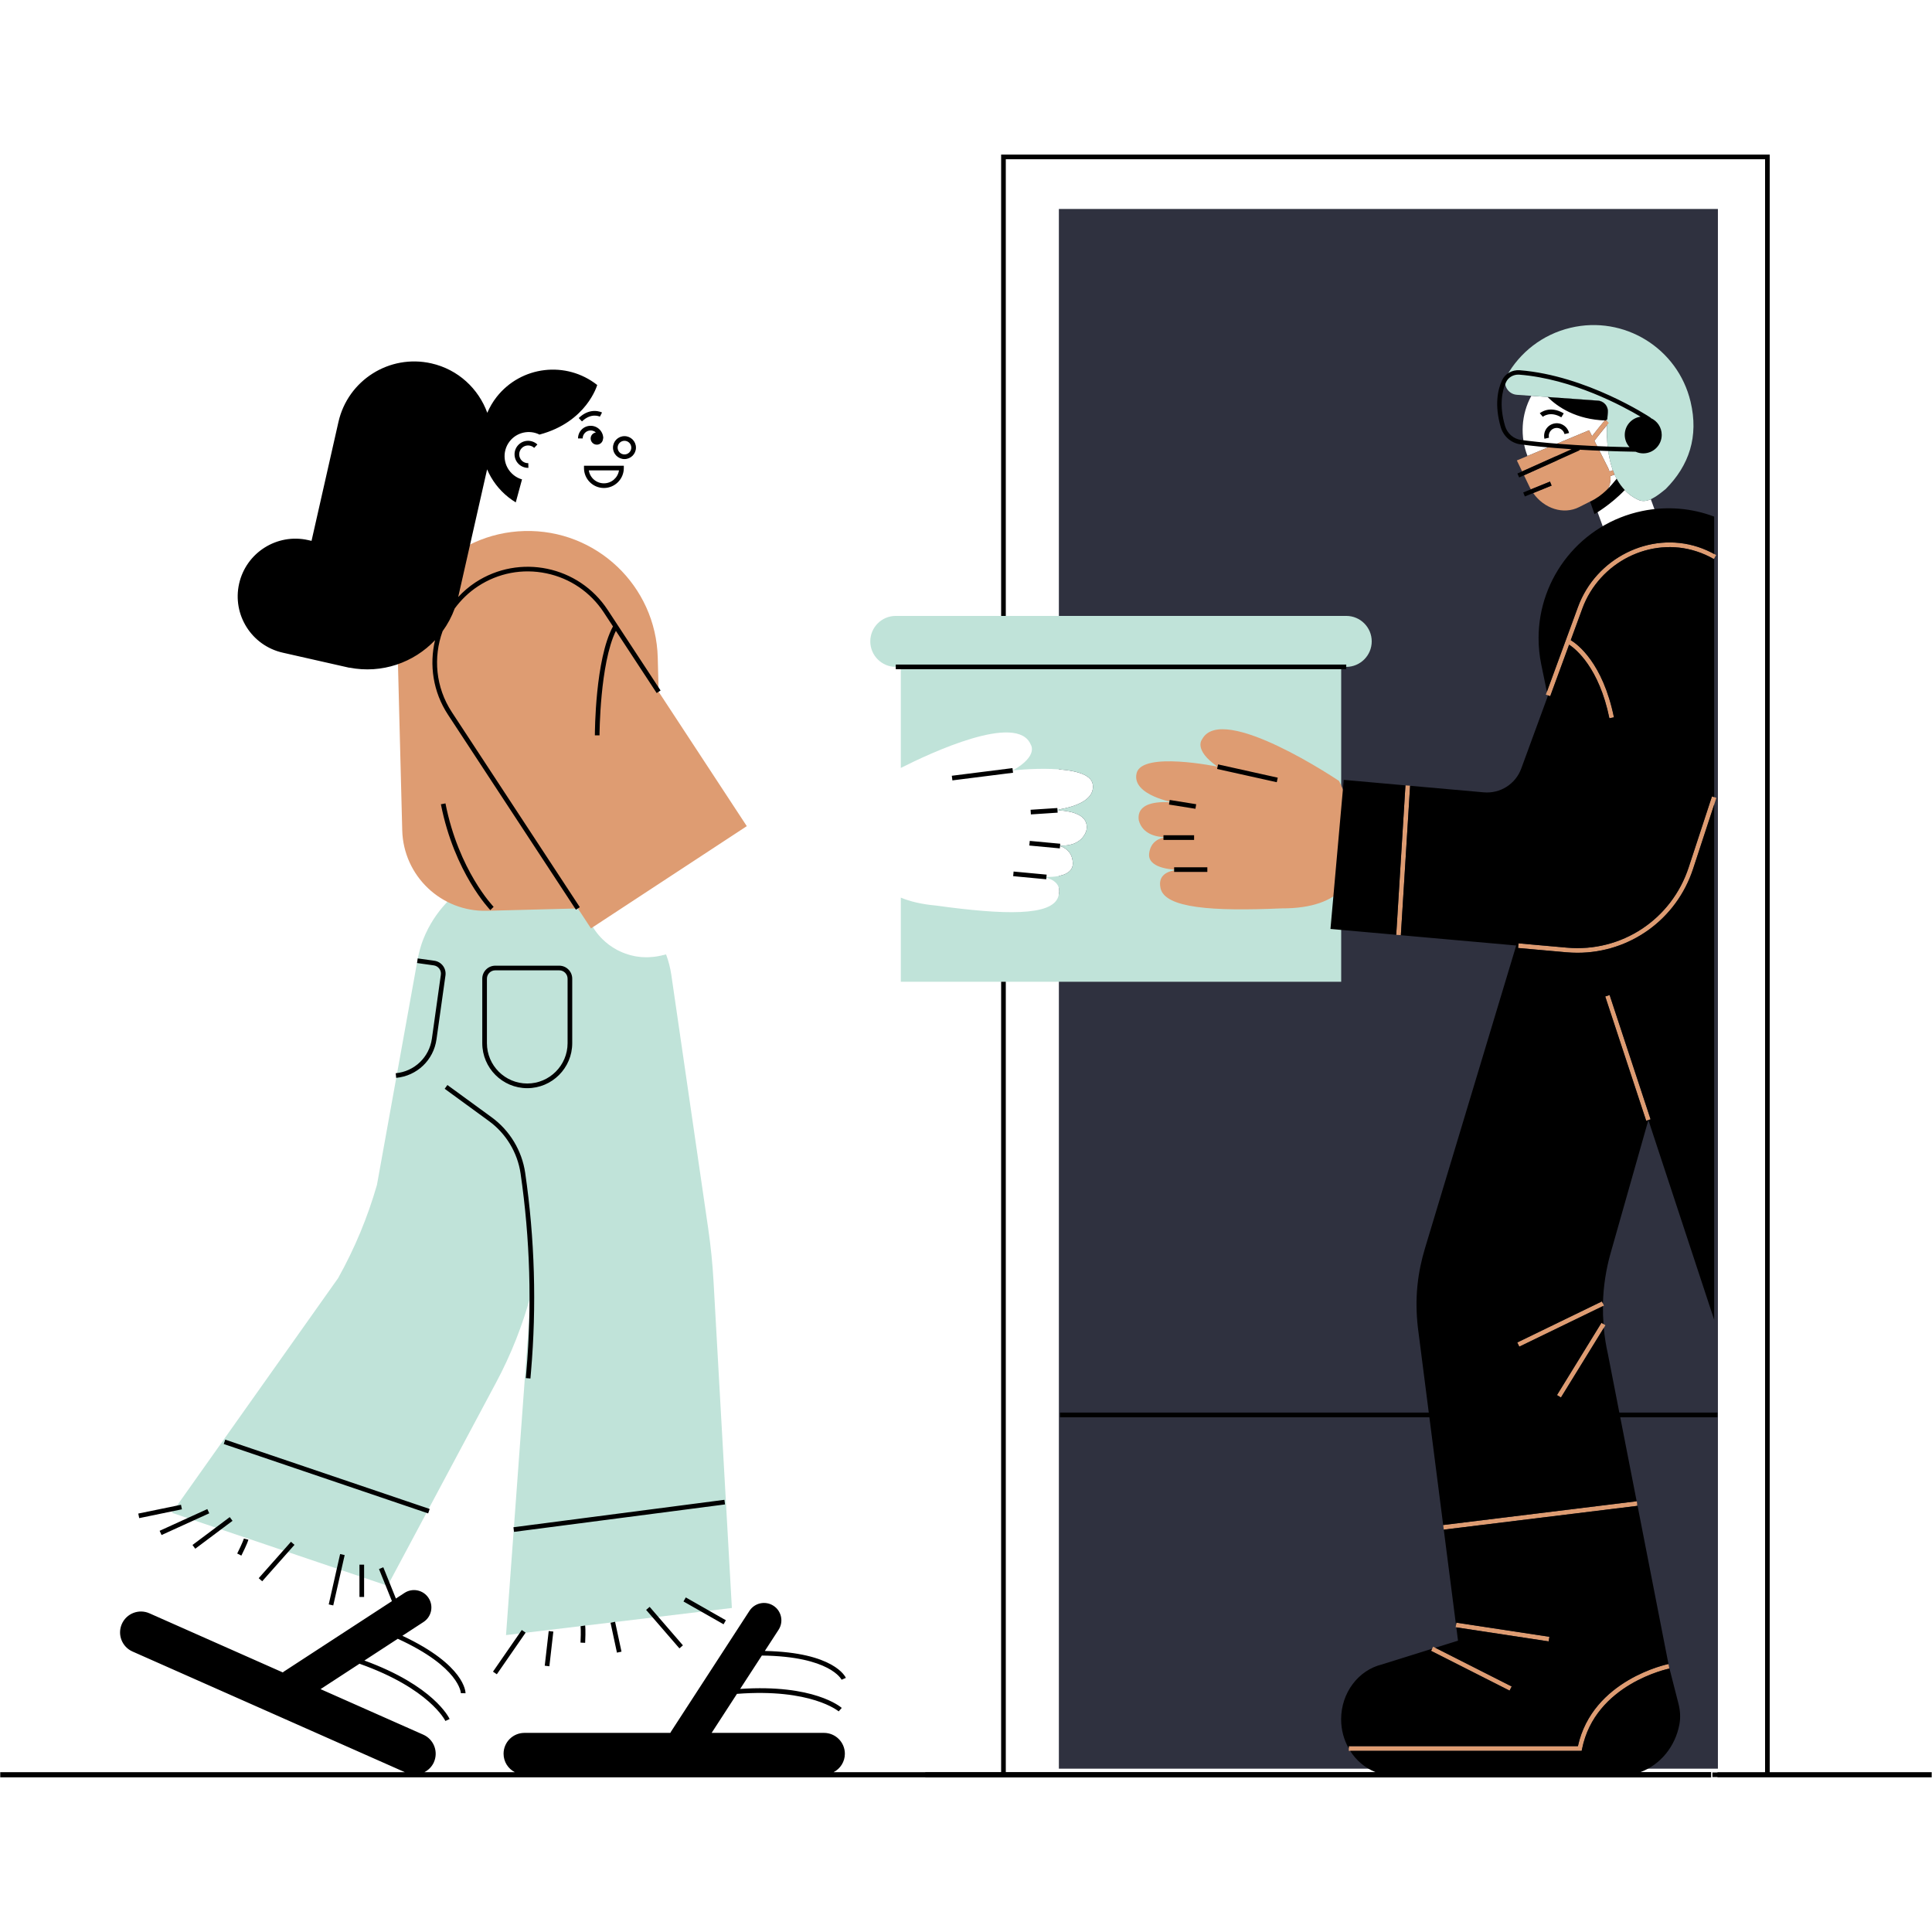
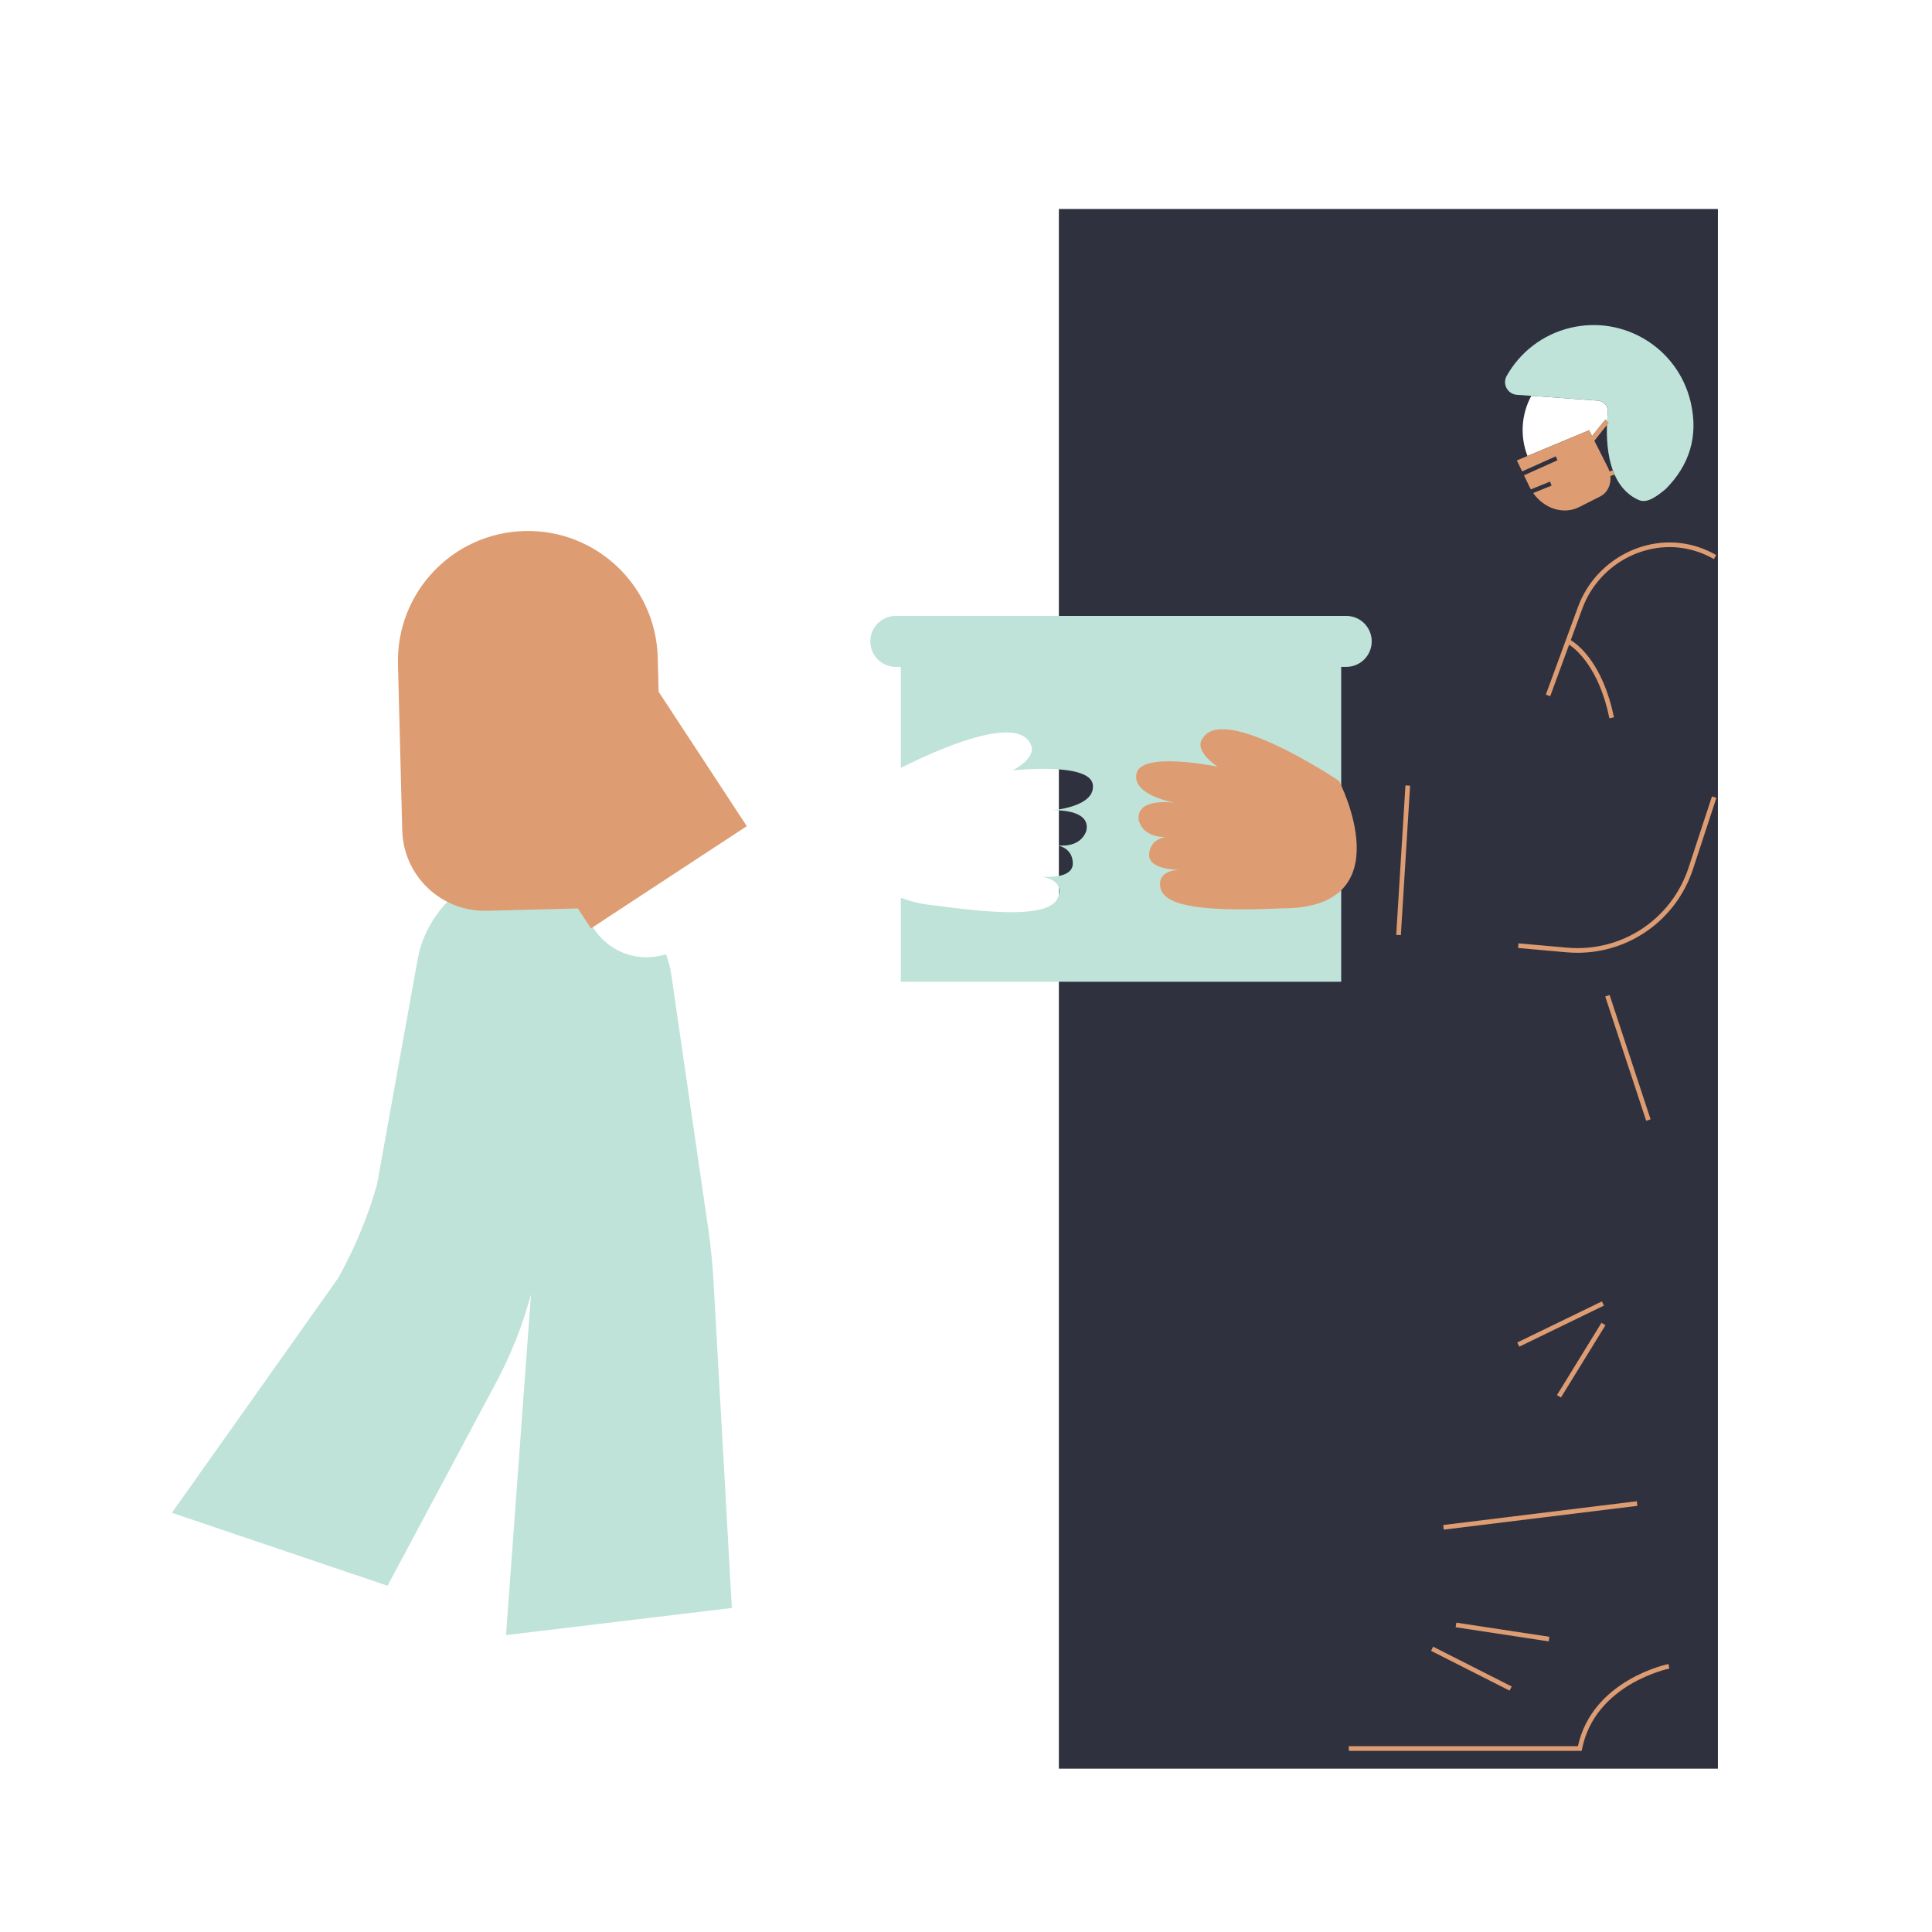
<svg xmlns="http://www.w3.org/2000/svg" width="500" zoomAndPan="magnify" viewBox="0 0 375 375" height="500" preserveAspectRatio="xMidYMid meet" version="1.0">
  <defs>
    <clipPath id="34b3bf1c9e">
-       <path d="M 0.047 30 L 374.945 30 L 374.945 345 L 0.047 345 Z M 0.047 30 " clip-rule="nonzero" />
-     </clipPath>
+       </clipPath>
  </defs>
-   <rect x="-37.5" width="450" fill="#ffffff" y="-37.5" height="450" fill-opacity="1" />
  <rect x="-37.5" width="450" fill="#ffffff" y="-37.5" height="450" fill-opacity="1" />
  <path fill="#2f313f" d="M 333.445 40.562 L 333.445 343.297 L 205.527 343.297 L 205.527 40.562 L 333.445 40.562 " fill-opacity="1" fill-rule="nonzero" />
  <path fill="#ffffff" d="M 155.777 316.086 L 101.637 300.016 L 97.883 325.309 C 97.883 332.148 103.062 337.691 109.457 337.691 L 153.543 337.691 C 159.191 337.691 163.766 332.797 163.766 326.758 C 163.766 321.637 160.449 317.203 155.777 316.086 " fill-opacity="1" fill-rule="nonzero" />
  <path fill="#ffffff" d="M 311.609 81.48 L 311.949 81.781 C 311.984 81.145 312.031 80.559 312.082 80.047 C 312.203 78.879 311.328 77.844 310.156 77.762 L 297.23 76.828 C 295.242 80.48 295.031 84.766 296.484 88.504 L 308.438 83.516 L 309.02 84.656 C 309.922 83.504 310.898 82.277 311.609 81.48 " fill-opacity="1" fill-rule="nonzero" />
-   <path fill="#ffffff" d="M 321.707 100.422 L 320.422 96.898 C 319.609 97.262 318.805 97.379 318.027 97.031 C 317.242 96.676 316.562 96.227 315.961 95.703 C 315.762 95.531 315.574 95.348 315.395 95.16 C 315.367 95.129 315.336 95.102 315.309 95.07 C 315.164 94.914 315.023 94.746 314.891 94.582 C 314.836 94.512 314.777 94.449 314.723 94.379 C 314.672 94.312 314.625 94.238 314.574 94.168 C 314.133 93.555 313.75 92.891 313.438 92.191 L 313.434 92.191 C 312.055 89.125 311.816 85.391 311.914 82.508 C 311.195 83.355 310.293 84.492 309.469 85.551 L 312.086 90.73 C 312.215 90.988 312.316 91.25 312.398 91.512 C 312.605 91.441 312.824 91.363 313.055 91.277 L 313.375 92.125 C 313.086 92.23 312.828 92.32 312.578 92.406 C 312.582 92.438 312.578 92.469 312.582 92.5 C 312.633 93.109 312.562 93.703 312.379 94.25 C 312.316 94.434 312.246 94.605 312.164 94.77 C 312.152 94.793 312.137 94.812 312.125 94.836 C 312.051 94.98 311.969 95.121 311.875 95.25 C 311.844 95.297 311.805 95.336 311.773 95.379 C 311.691 95.484 311.613 95.59 311.516 95.684 C 311.449 95.754 311.371 95.812 311.301 95.875 C 311.23 95.938 311.168 96.004 311.09 96.059 C 310.938 96.172 310.773 96.273 310.594 96.363 L 309.23 97.055 L 308.688 97.328 C 308.906 97.336 309.117 97.336 309.332 97.336 L 311.781 104.043 L 321.707 100.422 " fill-opacity="1" fill-rule="nonzero" />
  <path fill="#ffffff" d="M 86.562 316.484 L 43.574 279.859 L 29.895 301.465 C 27.121 307.715 29.613 314.887 35.461 317.473 L 75.77 335.336 C 80.93 337.621 87.098 335 89.543 329.477 C 91.617 324.797 90.379 319.398 86.562 316.484 " fill-opacity="1" fill-rule="nonzero" />
  <path fill="#ffffff" d="M 98.719 96.547 C 99.168 96.898 99.637 97.215 100.109 97.504 L 99.211 104.945 L 109.699 106.215 L 110.559 99.133 C 113.492 98.43 116.215 96.785 118.227 94.234 C 122.977 88.211 121.941 79.477 115.918 74.727 C 109.891 69.977 101.156 71.012 96.406 77.039 C 91.66 83.066 92.695 91.797 98.719 96.547 " fill-opacity="1" fill-rule="nonzero" />
-   <path fill="#ffffff" d="M 196.578 149.539 C 201.648 146.688 200.062 144.516 200.062 144.516 C 196.906 136.945 172.844 150.098 172.844 150.098 C 172.844 150.098 172.793 150.176 172.711 150.32 L 134.559 159.047 L 115.301 118.023 C 112.441 111.934 105.188 109.312 99.094 112.172 C 93 115.031 90.379 122.289 93.242 128.383 L 113.484 171.508 C 113.207 173.062 113.234 174.703 113.609 176.34 C 115.109 182.902 121.645 187.004 128.203 185.504 L 175.832 174.605 C 177.453 175.16 179.383 175.559 181.66 175.766 C 194.945 177.602 204.188 177.836 205.406 174.051 C 206.375 171.047 203.371 170.34 202.094 170.168 C 203.707 170.293 208.352 170.387 208.234 167.488 C 208.133 165.145 206.449 164.363 205.344 164.102 C 206.879 164.234 209.812 164.09 210.84 161.324 C 211.914 156.824 204.129 157.289 204.129 157.289 C 204.129 157.289 212.723 156.672 212.113 152.273 C 211.496 147.871 196.578 149.539 196.578 149.539 " fill-opacity="1" fill-rule="nonzero" />
  <path fill="#c0e3d9" d="M 261.305 119.547 L 173.867 119.547 C 171.137 119.547 168.922 121.758 168.922 124.492 C 168.922 127.223 171.137 129.441 173.867 129.441 L 174.848 129.441 L 174.848 149.055 C 180.68 146.105 197.461 138.277 200.062 144.516 C 200.062 144.516 201.648 146.688 196.578 149.539 C 196.578 149.539 211.496 147.871 212.113 152.273 C 212.723 156.672 204.129 157.289 204.129 157.289 C 204.129 157.289 211.914 156.824 210.84 161.324 C 209.812 164.09 206.879 164.234 205.344 164.102 C 206.449 164.363 208.133 165.145 208.234 167.488 C 208.352 170.387 203.707 170.293 202.094 170.168 C 203.371 170.34 206.375 171.047 205.406 174.051 C 204.188 177.836 194.945 177.602 181.66 175.766 C 178.895 175.516 176.656 174.98 174.848 174.23 L 174.848 190.562 L 260.324 190.562 L 260.324 129.441 L 261.305 129.441 C 264.039 129.441 266.25 127.223 266.25 124.492 C 266.25 121.758 264.039 119.547 261.305 119.547 " fill-opacity="1" fill-rule="nonzero" />
  <path fill="#c0e3d9" d="M 137.477 238.555 L 130.305 189.234 C 130.102 187.848 129.758 186.516 129.285 185.254 L 128.203 185.504 C 127.828 185.586 127.453 185.652 127.082 185.699 C 126.961 185.715 126.844 185.727 126.723 185.734 C 126.465 185.766 126.207 185.781 125.953 185.793 C 125.82 185.801 125.688 185.805 125.551 185.805 C 125.305 185.805 125.059 185.797 124.816 185.781 C 124.688 185.773 124.559 185.77 124.434 185.762 C 124.121 185.73 123.816 185.695 123.512 185.645 C 123.402 185.625 123.293 185.605 123.184 185.586 C 122.906 185.527 122.625 185.469 122.352 185.395 C 122.195 185.352 122.047 185.305 121.895 185.254 C 121.711 185.199 121.527 185.141 121.348 185.074 C 121.18 185.012 121.016 184.949 120.852 184.883 C 120.695 184.816 120.539 184.746 120.387 184.676 C 120.215 184.594 120.043 184.52 119.875 184.43 C 119.758 184.371 119.641 184.301 119.52 184.23 C 119.141 184.02 118.773 183.789 118.422 183.535 C 118.355 183.488 118.289 183.445 118.223 183.395 C 118.039 183.262 117.863 183.117 117.691 182.969 C 117.594 182.891 117.496 182.809 117.406 182.727 C 117.25 182.586 117.098 182.445 116.949 182.301 C 116.883 182.234 116.816 182.168 116.75 182.098 C 116.738 182.086 116.727 182.074 116.715 182.066 C 116.105 181.434 115.559 180.734 115.094 179.973 C 114.422 178.875 113.91 177.66 113.609 176.34 C 113.133 174.266 113.223 172.195 113.77 170.281 L 109.602 169.035 C 98.305 165.664 86.469 171.543 82.18 182.254 C 81.703 183.445 81.375 184.691 81.109 185.949 L 73.168 229.977 C 71.359 236.285 68.828 242.363 65.625 248.09 L 33.363 293.633 L 75.227 307.793 L 96.289 268.355 C 99.195 262.922 101.457 257.18 103.062 251.238 L 98.219 317.371 L 142.055 312.109 L 138.496 248.699 C 138.305 245.305 137.965 241.918 137.477 238.555 " fill-opacity="1" fill-rule="nonzero" />
  <path fill="#c0e3d9" d="M 328.137 77.965 C 325.66 67.57 315.227 61.148 304.828 63.625 C 299.363 64.926 294.996 68.426 292.445 72.965 C 291.559 74.535 292.613 76.496 294.414 76.629 L 310.156 77.762 C 311.328 77.844 312.203 78.879 312.082 80.047 C 311.637 84.383 311.438 94.07 318.027 97.031 C 319.727 97.797 321.566 96.34 323.312 94.918 C 327.871 90.328 329.746 84.723 328.137 77.965 " fill-opacity="1" fill-rule="nonzero" />
  <path fill="#de9c72" d="M 273.699 152.504 L 272.797 152.445 L 271.004 181.453 L 271.906 181.512 Z M 302.207 270.785 L 302.977 271.258 L 311.613 257.23 L 310.84 256.758 Z M 294.5 260.574 L 294.895 261.387 L 311.324 253.414 L 310.93 252.602 Z M 306.27 338.934 L 261.801 338.934 L 261.801 339.836 L 307.004 339.836 L 307.078 339.473 C 309.605 326.836 323.875 323.898 324.02 323.867 L 323.848 322.984 C 323.699 323.012 309.109 326.004 306.27 338.934 Z M 293.418 327.344 L 278.172 319.621 L 277.766 320.426 L 293.008 328.148 Z M 300.598 318.594 L 300.738 317.699 L 282.676 314.957 L 282.543 315.848 Z M 317.816 292.285 L 317.707 291.387 L 280.125 296.004 L 280.234 296.902 Z M 320.379 217.262 L 312.426 193.129 L 311.574 193.414 L 319.523 217.543 Z M 332.289 154.582 L 327.77 168.359 C 324.453 178.477 314.734 184.887 304.121 183.938 L 294.738 183.102 L 294.66 184.004 L 304.043 184.84 C 304.766 184.902 305.477 184.934 306.191 184.934 C 316.359 184.934 325.402 178.473 328.629 168.641 L 333.148 154.863 Z M 306.281 117.82 L 300.047 134.828 L 300.895 135.137 L 304.566 125.125 C 305.875 125.992 310.371 129.598 312.383 139.414 L 313.266 139.234 C 311.09 128.617 306.16 125.02 304.883 124.254 L 307.129 118.129 C 310.441 109.094 320.387 104.113 329.297 107.023 C 330.473 107.402 331.602 107.906 332.656 108.516 L 333.109 107.73 C 331.996 107.094 330.809 106.562 329.578 106.16 C 320.211 103.102 309.758 108.332 306.281 117.82 Z M 301.965 88.574 L 302.309 89.336 L 295.805 92.258 L 296.957 94.656 C 297.012 94.766 297.082 94.875 297.145 94.984 L 300.852 93.48 L 301.164 94.254 L 297.594 95.703 C 299.711 98.73 303.477 99.961 306.508 98.426 L 310.594 96.363 C 312.02 95.645 312.75 94.059 312.578 92.406 C 312.828 92.32 313.086 92.23 313.375 92.125 L 313.055 91.277 C 312.824 91.363 312.605 91.441 312.398 91.512 C 312.316 91.25 312.215 90.988 312.086 90.73 L 309.469 85.551 C 310.434 84.309 311.527 82.93 312.281 82.082 L 311.609 81.48 C 310.898 82.277 309.922 83.504 309.02 84.656 L 308.438 83.516 L 294.422 89.367 L 295.441 91.504 Z M 259.91 151.582 C 259.91 151.582 237.18 136.246 233.332 143.488 C 233.332 143.488 231.547 145.5 236.328 148.812 C 236.328 148.812 221.633 145.766 220.613 150.086 C 219.59 154.41 228.094 155.824 228.094 155.824 C 228.094 155.824 220.383 154.637 221.035 159.219 C 221.801 162.066 224.711 162.48 226.25 162.496 C 225.121 162.656 223.367 163.273 223.055 165.598 C 222.664 168.477 227.297 168.812 228.918 168.844 C 227.629 168.887 224.57 169.316 225.258 172.398 C 226.117 176.277 235.34 176.906 248.738 176.316 C 272.762 176.414 259.91 151.582 259.91 151.582 Z M 127.84 134.27 L 144.953 160.355 L 114.707 180.199 L 112.164 176.328 L 94.516 176.785 C 85.664 177.012 78.301 170.02 78.074 161.164 L 77.246 128.93 C 76.887 115.004 87.883 103.426 101.809 103.07 C 115.734 102.711 127.309 113.707 127.668 127.633 L 127.84 134.27 " fill-opacity="1" fill-rule="nonzero" />
  <g clip-path="url(#34b3bf1c9e)">
    <path fill="#000000" d="M 343.5 343.98 L 343.5 30.004 L 194.32 30.004 L 194.32 119.547 L 195.223 119.547 L 195.223 30.906 L 342.598 30.906 L 342.598 343.98 L 333.359 343.98 L 333.359 344.031 L 332.375 344.031 L 332.375 344.934 L 333.359 344.934 L 333.359 344.98 L 374.941 344.98 L 374.941 343.98 Z M 102.023 316.895 L 101.277 316.383 L 95.688 324.465 L 96.434 324.977 Z M 119.883 86.883 C 119.883 87.613 120.48 88.207 121.211 88.207 C 121.941 88.207 122.535 87.613 122.535 86.883 C 122.535 86.152 121.941 85.559 121.211 85.559 C 120.48 85.559 119.883 86.152 119.883 86.883 Z M 118.98 86.883 C 118.98 85.652 119.98 84.656 121.211 84.656 C 122.438 84.656 123.438 85.652 123.438 86.883 C 123.438 88.109 122.438 89.109 121.211 89.109 C 119.98 89.109 118.98 88.109 118.98 86.883 Z M 114.289 91.305 C 114.508 92.723 115.734 93.812 117.219 93.812 C 118.699 93.812 119.926 92.723 120.145 91.305 Z M 113.352 90.402 L 121.082 90.402 L 121.082 90.852 C 121.082 92.984 119.348 94.719 117.219 94.719 C 115.086 94.719 113.352 92.984 113.352 90.852 Z M 114.645 82.645 C 113.293 82.645 112.195 83.742 112.195 85.098 L 113.098 85.098 C 113.098 84.242 113.793 83.551 114.645 83.551 C 115.039 83.551 115.391 83.703 115.66 83.941 C 115.09 84.035 114.645 84.508 114.645 85.105 C 114.645 85.77 115.184 86.309 115.848 86.309 C 116.512 86.309 117.051 85.77 117.051 85.105 C 117.051 85.102 117.051 85.098 117.051 85.098 L 117.094 85.098 C 117.094 83.742 115.996 82.645 114.645 82.645 Z M 94.512 202.48 C 94.512 206.797 98.023 210.309 102.34 210.309 C 106.652 210.309 110.168 206.797 110.168 202.48 L 110.168 189.961 C 110.168 189.066 109.438 188.34 108.547 188.34 L 96.137 188.34 C 95.238 188.34 94.512 189.066 94.512 189.961 Z M 96.137 187.438 L 108.547 187.438 C 109.938 187.438 111.07 188.57 111.07 189.961 L 111.07 202.48 C 111.07 207.301 107.152 211.215 102.34 211.215 C 97.527 211.215 93.609 207.301 93.609 202.48 L 93.609 189.961 C 93.609 188.57 94.742 187.438 96.137 187.438 Z M 83.828 201.605 C 83.324 205.215 80.434 207.977 76.809 208.312 L 76.895 209.211 C 80.941 208.836 84.16 205.762 84.723 201.734 L 86.465 189.332 C 86.555 188.664 86.383 188 85.977 187.461 C 85.57 186.922 84.98 186.574 84.312 186.48 L 81.078 186.027 L 80.949 186.922 L 84.188 187.379 C 84.613 187.438 84.996 187.66 85.258 188.004 C 85.52 188.352 85.629 188.777 85.566 189.207 Z M 101.043 227.773 C 102.891 240.48 103.27 253.41 102.168 266.207 L 102.059 267.488 L 102.957 267.566 L 103.066 266.285 C 104.176 253.422 103.797 240.418 101.938 227.641 C 101.312 223.352 98.945 219.426 95.445 216.875 L 86.844 210.602 L 86.312 211.332 L 94.91 217.605 C 98.219 220.016 100.453 223.723 101.043 227.773 Z M 106.633 323.422 L 107.402 316.688 L 106.504 316.586 L 105.734 323.316 Z M 112.332 81.141 L 112.961 81.797 C 114.754 80.062 116.371 80.84 116.438 80.871 L 116.852 80.07 C 116.762 80.023 114.609 78.945 112.332 81.141 Z M 85.578 156.109 C 88.199 169.434 95.102 176.574 95.172 176.648 L 95.812 176.012 C 95.746 175.945 89.031 168.977 86.465 155.938 Z M 102.453 86.461 C 102.934 86.457 103.352 86.617 103.684 86.934 L 104.309 86.277 C 103.797 85.793 103.117 85.547 102.43 85.559 C 100.98 85.598 99.836 86.805 99.875 88.25 C 99.91 89.676 101.082 90.809 102.496 90.809 C 102.52 90.809 102.543 90.809 102.562 90.809 L 102.543 89.902 C 101.57 89.93 100.801 89.176 100.777 88.227 C 100.754 87.277 101.504 86.488 102.453 86.461 Z M 31.359 297.949 L 40.617 293.73 L 40.242 292.91 L 30.984 297.129 Z M 37.902 300.605 L 45.133 295.191 L 44.594 294.469 L 37.363 299.879 Z M 54.871 126.68 L 55.523 126.828 L 67.312 129.496 L 67.832 129.613 L 67.836 129.59 C 74.121 130.816 80.309 128.617 84.441 124.258 C 83.301 129.051 84.039 134.281 86.949 138.715 L 111.785 176.574 L 112.543 176.082 L 87.703 138.223 C 84.535 133.391 84.07 127.57 85.906 122.52 C 86.875 121.188 87.672 119.707 88.258 118.109 C 89.469 116.461 90.969 114.984 92.773 113.801 C 96.715 111.215 101.422 110.324 106.035 111.281 C 110.645 112.234 114.609 114.934 117.195 118.871 L 118.977 121.586 C 115.516 127.969 115.465 142.129 115.465 142.734 L 116.367 142.734 C 116.367 142.59 116.418 128.852 119.543 122.453 L 127.461 134.52 L 128.219 134.023 L 117.949 118.379 C 112.34 109.828 100.828 107.434 92.277 113.043 C 91.023 113.867 89.918 114.832 88.938 115.879 C 88.938 115.867 88.945 115.859 88.945 115.848 L 94.547 91.102 C 95.43 93.172 96.828 95.059 98.719 96.547 C 99.168 96.898 99.633 97.223 100.109 97.512 L 101.324 93.051 C 100.758 92.891 100.215 92.621 99.727 92.234 C 97.688 90.629 97.34 87.68 98.941 85.645 C 100.344 83.871 102.77 83.379 104.715 84.352 C 113.906 81.91 115.918 74.727 115.918 74.727 C 109.891 69.977 101.156 71.012 96.406 77.039 C 95.645 78.004 95.047 79.047 94.582 80.125 C 92.887 75.457 88.938 71.711 83.73 70.531 C 75.605 68.691 67.527 73.789 65.688 81.918 L 60.469 104.98 L 59.812 104.832 C 53.777 103.469 47.781 107.254 46.414 113.285 C 45.051 119.316 48.832 125.312 54.871 126.68 Z M 46.848 301.941 C 47.992 299.664 48.195 298.93 48.211 298.852 L 47.336 298.633 C 47.336 298.637 47.141 299.348 46.043 301.535 Z M 35.312 292.957 L 35.129 292.078 L 26.84 293.781 L 27.02 294.668 Z M 325.977 334.668 C 326.223 333.352 326.121 331.992 325.793 330.691 L 323.934 323.426 L 324.02 323.867 C 323.875 323.898 309.605 326.836 307.078 339.473 L 307.004 339.836 L 262.062 339.836 C 263.242 341.707 264.953 343.156 266.961 343.957 L 195.223 343.957 L 195.223 190.562 L 194.32 190.562 L 194.32 343.957 L 179.602 343.957 L 179.602 343.98 L 161.801 343.98 C 163.094 343.309 163.988 341.965 163.988 340.402 C 163.988 338.164 162.172 336.352 159.934 336.352 L 138.129 336.352 L 143.043 328.777 C 157.418 327.672 162.73 332.133 162.789 332.18 L 163.383 331.504 C 163.156 331.301 157.945 326.859 143.664 327.82 L 147.875 321.34 C 161.129 321.5 163.332 325.988 163.352 326.035 L 164.184 325.676 C 164.09 325.461 161.895 320.73 148.453 320.449 L 151.121 316.34 C 152.137 314.781 151.691 312.691 150.129 311.676 C 148.566 310.664 146.48 311.105 145.465 312.668 L 130.215 336.152 C 130.172 336.215 130.148 336.285 130.113 336.352 L 101.793 336.352 C 99.555 336.352 97.742 338.164 97.742 340.402 C 97.742 341.965 98.633 343.309 99.93 343.98 L 82.375 343.98 C 83.164 343.57 83.832 342.918 84.219 342.043 C 85.125 339.996 84.203 337.602 82.152 336.695 L 62.219 327.859 L 69.777 322.93 C 83.371 327.742 86.422 333.973 86.449 334.039 L 87.273 333.66 C 87.145 333.387 84.18 327.215 70.73 322.309 L 77.207 318.086 C 89.262 323.602 89.457 328.598 89.457 328.652 L 89.91 328.652 L 90.359 328.66 C 90.363 328.422 90.277 323.211 78.102 317.504 L 82.199 314.832 C 83.762 313.816 84.203 311.727 83.184 310.168 C 82.168 308.605 80.078 308.164 78.52 309.18 L 76.844 310.277 L 74.398 304.207 L 73.562 304.547 L 76.074 310.781 L 55.059 324.477 C 55 324.52 54.949 324.57 54.891 324.617 L 29 313.141 C 26.953 312.234 24.559 313.16 23.652 315.207 C 22.746 317.254 23.668 319.648 25.715 320.555 L 78.586 343.98 L 0.047 343.98 L 0.047 344.98 L 179.602 344.98 L 179.602 345.008 L 332.129 345.008 L 332.129 343.957 L 318.438 343.957 C 322.27 342.523 325.184 339.004 325.977 334.668 Z M 83.398 292.891 L 43.719 279.434 L 43.43 280.285 L 83.105 293.75 Z M 113.578 318.875 C 113.699 316.328 113.586 315.582 113.574 315.504 L 112.68 315.652 C 112.684 315.66 112.793 316.391 112.676 318.832 Z M 64.684 311.613 L 66.902 301.84 L 66.02 301.637 L 63.805 311.414 Z M 50.891 306.926 L 57.156 299.855 L 56.48 299.258 L 50.215 306.324 Z M 70.672 309.969 L 70.672 303.703 L 69.77 303.703 L 69.77 309.969 Z M 288 153.793 L 273.699 152.52 L 271.906 181.512 L 271.398 181.48 L 294.297 183.52 L 276.602 242.246 C 275.906 244.547 275.402 246.906 275.152 249.297 C 275.141 249.418 275.129 249.547 275.113 249.672 C 274.848 252.324 274.91 255.004 275.207 257.656 L 277.324 274.184 L 205.75 274.184 L 205.75 275.086 L 277.441 275.086 L 280.18 296.465 L 280.125 296.004 L 317.676 291.391 L 314.488 275.086 L 333.359 275.086 L 333.359 274.184 L 314.312 274.184 L 312.102 262.855 C 311.719 261.172 311.449 259.461 311.289 257.75 L 302.977 271.258 L 302.207 270.785 L 310.84 256.758 L 311.242 257.004 C 311.156 255.84 311.113 254.676 311.133 253.512 L 294.895 261.387 L 294.5 260.574 L 310.93 252.602 L 311.129 253.008 C 311.215 249.707 311.715 246.41 312.625 243.207 L 319.949 217.402 L 319.523 217.543 L 311.574 193.414 L 312.426 193.129 L 320.379 217.262 L 319.949 217.402 L 332.719 256.172 L 332.719 156.168 L 328.629 168.641 C 325.402 178.473 316.359 184.934 306.191 184.934 C 305.477 184.934 304.766 184.902 304.043 184.84 L 294.66 184.004 L 294.738 183.102 L 304.121 183.938 C 314.734 184.887 324.453 178.477 327.77 168.359 L 332.289 154.582 L 332.719 154.723 L 332.719 108.402 L 332.656 108.516 C 331.602 107.906 330.473 107.402 329.297 107.023 C 320.387 104.113 310.441 109.094 307.129 118.129 L 304.883 124.254 C 306.16 125.02 311.09 128.617 313.266 139.234 L 312.383 139.414 C 310.371 129.598 305.875 125.992 304.566 125.125 L 300.895 135.137 L 300.391 134.953 L 300.426 135.117 L 295.273 149.176 C 294.172 152.188 291.188 154.074 288 153.793 Z M 268.297 323.047 C 263.629 324.164 260.312 328.598 260.312 333.715 C 260.312 335.793 260.863 337.727 261.801 339.379 L 261.801 338.934 L 306.27 338.934 C 309.109 326.008 323.695 323.012 323.848 322.984 L 317.762 291.828 L 317.816 292.285 L 280.234 296.902 L 282.609 315.406 L 282.676 314.957 L 300.738 317.699 L 300.598 318.594 L 282.668 315.867 L 283 318.453 L 278.586 319.832 L 293.418 327.344 L 293.008 328.148 L 277.766 320.426 L 277.965 320.023 Z M 295.656 95.586 L 295.973 96.363 L 301.164 94.254 L 300.852 93.48 Z M 315.363 95.113 C 314.742 94.461 314.219 93.723 313.793 92.926 C 312.742 94.25 311.047 96.258 308.637 97.355 L 309.496 99.781 C 309.496 99.781 312.66 97.965 315.363 95.113 Z M 205.793 163.77 L 199.875 163.215 L 199.789 164.117 L 205.711 164.672 Z M 196.656 170.062 L 203.074 170.668 L 203.152 169.766 L 196.738 169.164 Z M 300.25 134.277 L 306.281 117.82 C 309.758 108.332 320.211 103.102 329.578 106.16 C 330.672 106.52 331.723 106.992 332.719 107.535 L 332.719 100.273 C 328.41 98.645 323.602 98.184 318.75 99.188 C 306.832 101.652 298.637 112.145 298.637 123.855 C 298.637 125.547 298.805 127.262 299.16 128.988 Z M 303.453 82.523 C 302.902 82.176 302.242 82.066 301.605 82.219 C 300.965 82.367 300.426 82.754 300.082 83.309 C 299.734 83.867 299.629 84.523 299.777 85.164 L 300.66 84.953 C 300.562 84.551 300.633 84.141 300.852 83.789 C 301.07 83.438 301.41 83.191 301.809 83.098 C 302.211 83.008 302.629 83.074 302.977 83.293 C 303.332 83.512 303.574 83.852 303.672 84.254 L 304.551 84.047 C 304.402 83.41 304.012 82.867 303.453 82.523 Z M 261.305 128.988 L 173.867 128.988 L 173.867 129.891 L 261.305 129.891 Z M 303.051 81.004 L 303.52 80.23 C 300.801 78.609 298.949 80.145 298.871 80.211 L 299.461 80.895 C 299.473 80.887 300.887 79.711 303.051 81.004 Z M 318.434 80.879 C 315.02 78.844 305.215 73.535 294.91 72.723 C 294.84 72.719 294.766 72.715 294.691 72.715 C 293.668 72.715 292.734 73.285 292.32 74.18 C 291.578 75.801 290.938 78.598 292.129 82.68 C 292.551 84.133 293.781 85.203 295.254 85.395 C 298.59 85.84 305.582 86.582 316.289 86.797 C 315.723 86.16 315.363 85.332 315.363 84.414 C 315.363 82.605 316.703 81.129 318.434 80.879 Z M 320.418 81.102 L 320.41 81.141 C 321.664 81.699 322.539 82.953 322.539 84.414 C 322.539 86.395 320.934 88 318.953 88 C 318.43 88 317.934 87.883 317.484 87.68 C 313.309 87.613 309.668 87.469 306.559 87.285 L 306.609 87.402 L 302.309 89.336 L 294.871 92.676 L 294.527 91.91 L 301.965 88.574 L 305.039 87.191 C 300.438 86.891 297.137 86.52 295.141 86.254 C 293.328 86.012 291.816 84.699 291.297 82.918 C 290.035 78.582 290.73 75.574 291.543 73.816 C 292.129 72.535 293.512 71.75 294.98 71.863 C 307.926 72.883 320.066 80.863 320.188 80.945 Z M 311.973 81.406 C 312.004 80.922 312.039 80.453 312.082 80.047 C 312.203 78.879 311.328 77.844 310.156 77.762 L 300.391 77.059 C 302.32 78.977 305.902 81.445 311.664 81.617 C 311.766 81.539 311.871 81.477 311.973 81.406 Z M 205.23 156.836 L 200.035 157.176 L 200.094 158.078 L 205.289 157.734 Z M 132.664 310.844 L 140.445 315.273 L 140.891 314.488 L 133.113 310.059 Z M 184.859 151.473 L 196.633 149.988 L 196.52 149.09 L 184.746 150.574 Z M 99.773 297.336 L 140.727 292.008 L 140.609 291.113 L 99.656 296.438 Z M 236.43 148.371 L 236.234 149.254 L 247.82 151.828 L 248.012 150.945 Z M 119.75 320.777 L 120.633 320.586 L 119.387 314.785 L 118.504 314.977 Z M 258.242 180.309 L 271.008 181.445 L 272.797 152.445 L 273.113 152.469 L 260.82 151.371 Z M 227.898 169.242 L 234.344 169.242 L 234.344 168.336 L 227.898 168.336 Z M 131.875 319.949 L 132.555 319.359 L 126.098 311.891 L 125.414 312.48 Z M 226.895 156.164 L 232.035 156.984 L 232.18 156.098 L 227.035 155.27 Z M 225.828 162.125 L 231.773 162.125 L 231.773 163.027 L 225.828 163.027 L 225.828 162.125 " fill-opacity="1" fill-rule="nonzero" />
  </g>
</svg>